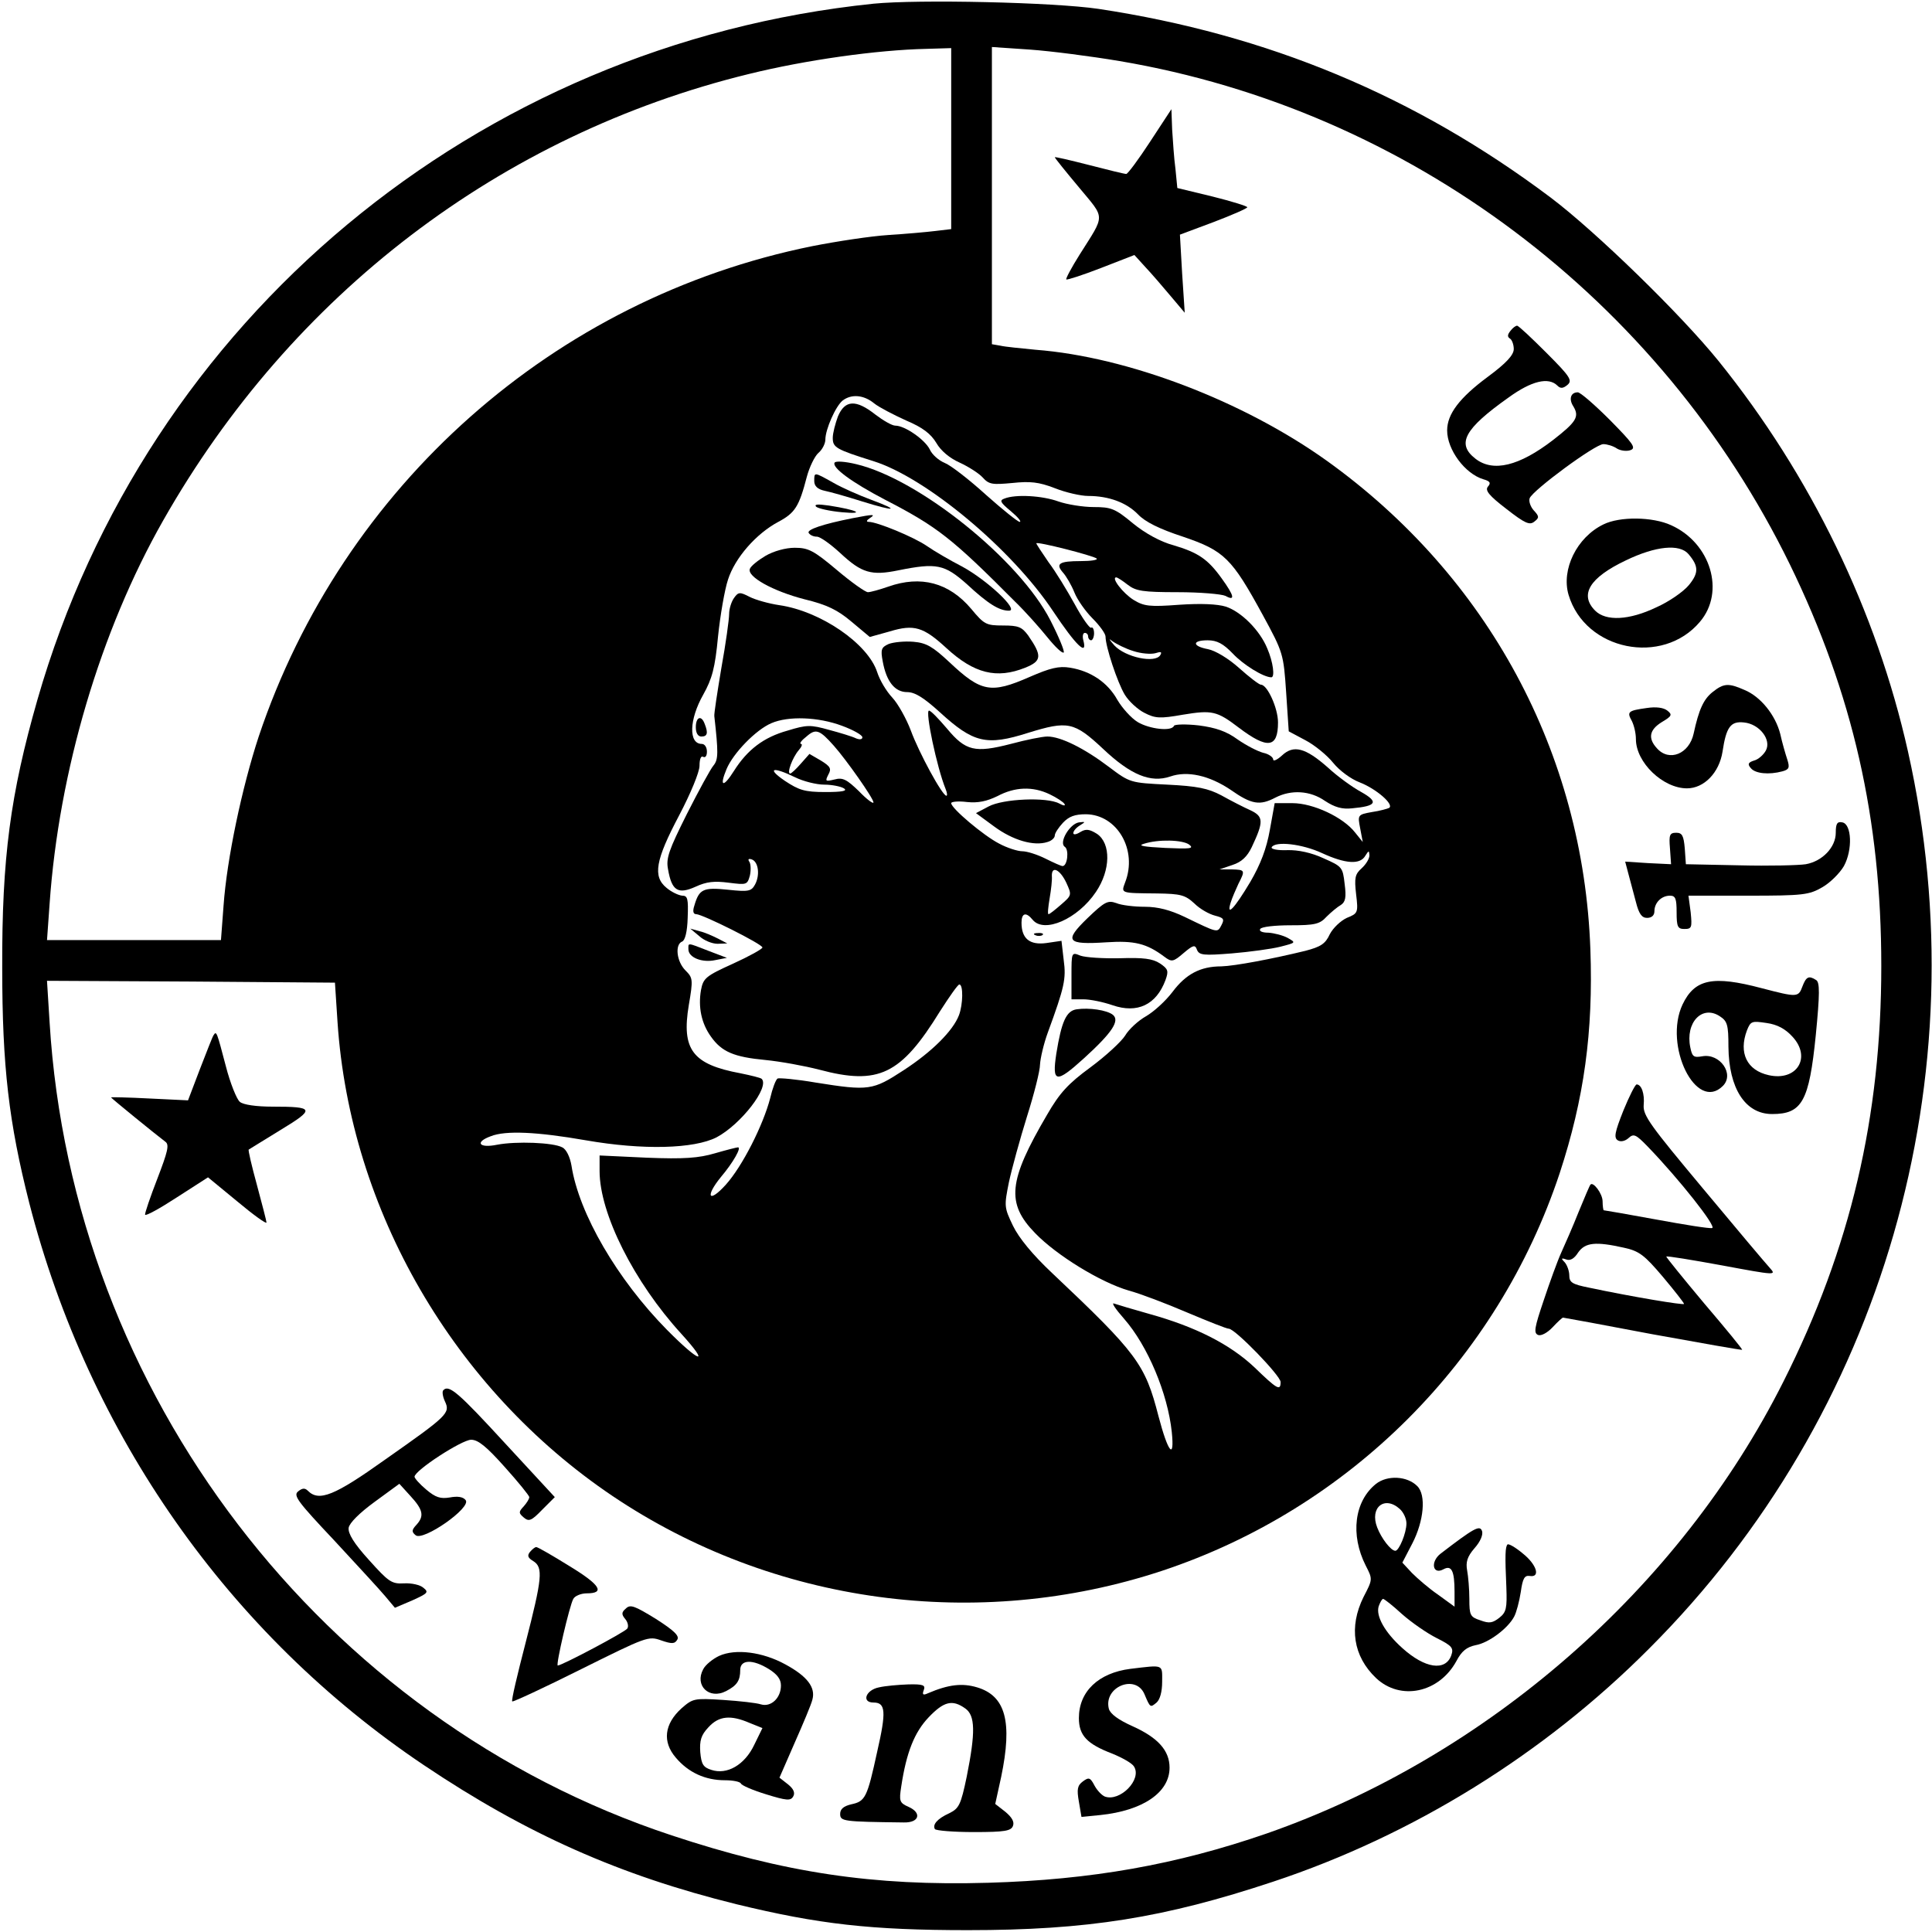
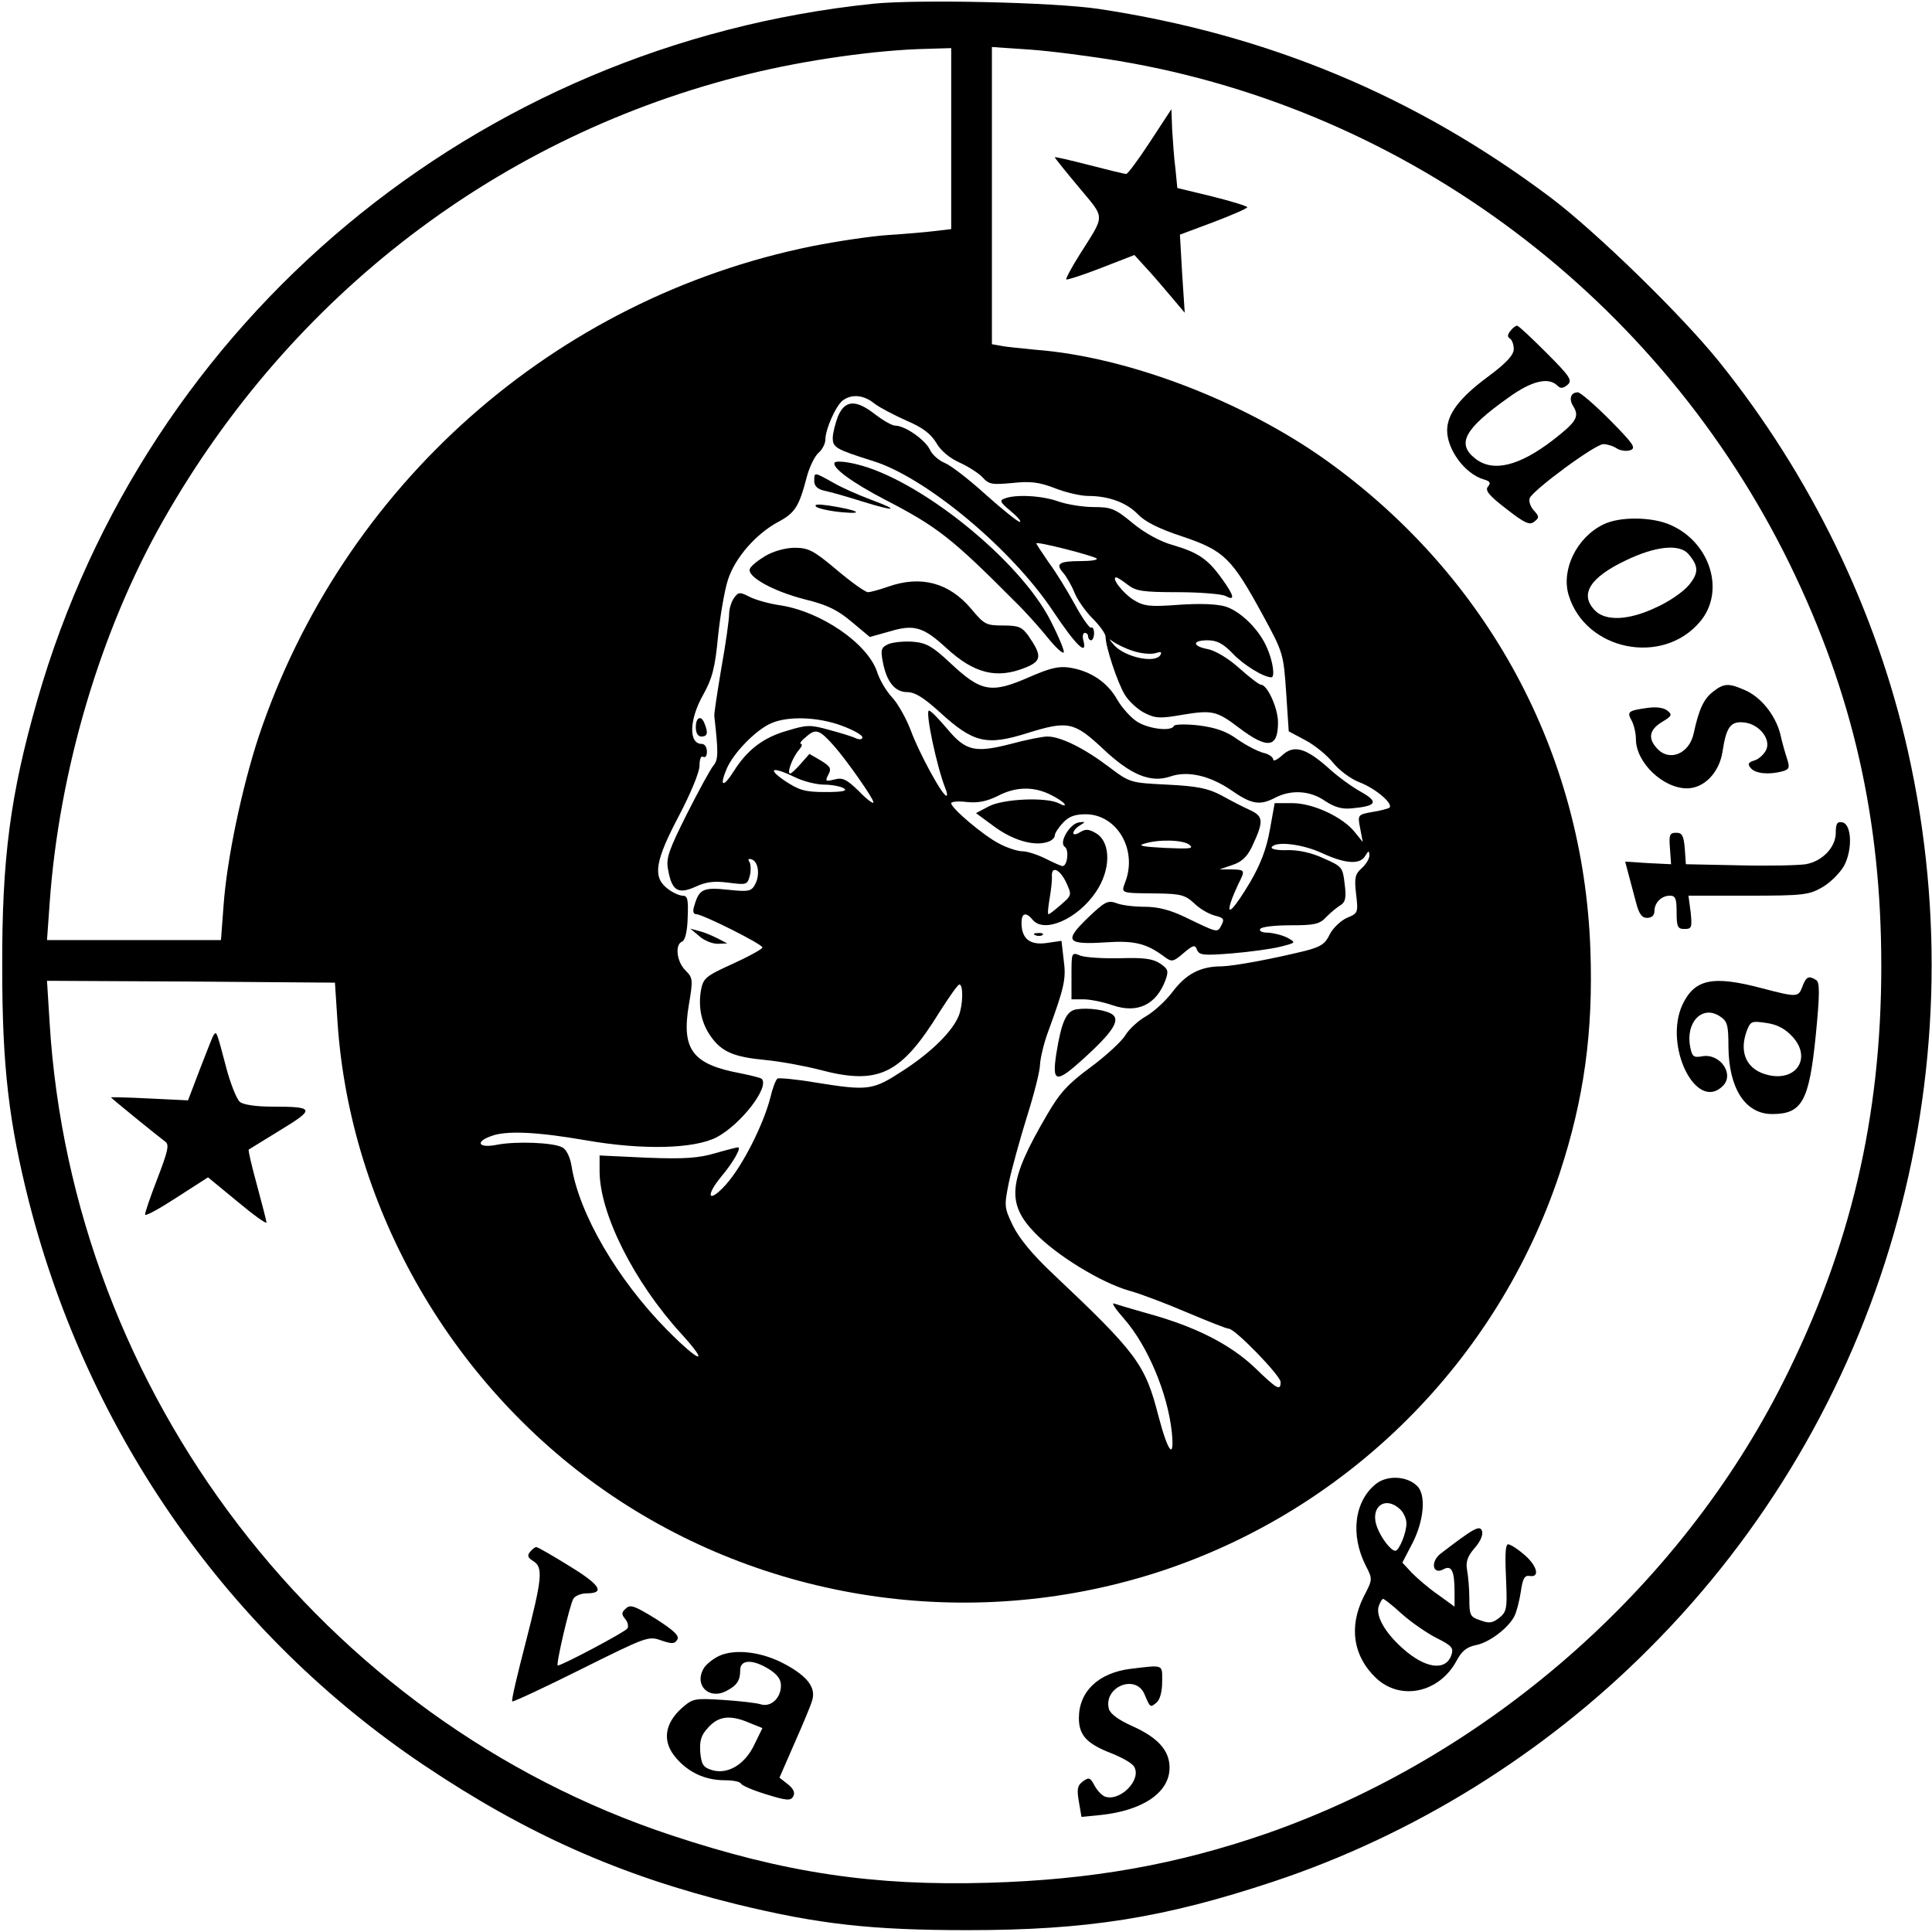
<svg xmlns="http://www.w3.org/2000/svg" version="1.0" width="522pt" height="522pt" viewBox="0 0 522 522" preserveAspectRatio="xMidYMid meet">
  <g transform="translate(0,522) scale(0.1,-0.1)" fill="#000000" stroke="none">
    <path d="M2360 5210 c-1074 -111 -1964 -853 -2259 -1881 -73 -255 -96 -427 -95 -724 0 -267 18 -418 73 -635 161 -626 539 -1165 1066 -1519 277 -186 529 -298 845 -376 222 -54 363 -70 625 -70 323 0 530 33 825 131 377 125 731 344 1015 629 633 632 897 1547 700 2425 -85 379 -262 745 -512 1055 -102 126 -330 348 -453 441 -366 275 -765 441 -1222 510 -122 18 -487 26 -608 14z m210 -364 l0 -245 -42 -5 c-24 -3 -81 -8 -128 -11 -47 -3 -139 -17 -205 -30 -698 -141 -1269 -648 -1496 -1325 -45 -137 -86 -330 -95 -457 l-7 -93 -235 0 -235 0 7 98 c25 358 137 737 307 1036 347 611 912 1042 1582 1206 154 38 346 65 480 68 l67 2 0 -244z m455 209 c781 -132 1460 -642 1811 -1360 170 -349 247 -688 247 -1085 0 -408 -83 -762 -264 -1122 -281 -560 -801 -1014 -1397 -1222 -243 -84 -473 -125 -752 -133 -311 -9 -550 27 -855 128 -944 312 -1620 1195 -1681 2197 l-7 112 389 -2 389 -3 7 -107 c34 -508 314 -991 743 -1280 434 -292 986 -367 1485 -202 506 168 906 568 1074 1074 66 201 91 382 83 605 -19 531 -277 1008 -712 1320 -225 161 -538 281 -787 300 -40 4 -83 8 -95 11 l-23 4 0 401 0 402 103 -7 c56 -4 165 -18 242 -31z m-663 -925 c14 -11 53 -31 86 -46 45 -19 67 -36 82 -61 12 -21 36 -41 63 -53 24 -11 52 -29 62 -40 17 -19 26 -20 80 -15 48 5 71 3 115 -14 30 -12 71 -21 90 -21 56 0 104 -18 135 -50 19 -20 57 -39 121 -60 112 -38 132 -58 216 -212 55 -101 56 -105 63 -209 l7 -105 45 -24 c25 -13 59 -41 75 -61 17 -21 48 -44 72 -53 44 -17 94 -60 79 -69 -4 -2 -25 -8 -46 -11 -39 -7 -39 -8 -32 -44 l7 -37 -21 26 c-32 41 -113 79 -169 79 l-48 0 -13 -72 c-9 -51 -25 -93 -53 -141 -43 -72 -65 -95 -53 -56 4 13 14 36 21 51 19 37 18 38 -18 39 l-33 0 35 12 c25 8 40 23 52 48 33 70 32 83 -4 100 -18 8 -53 26 -78 40 -36 19 -65 25 -146 29 -100 5 -101 5 -158 48 -66 50 -130 82 -166 82 -14 0 -58 -9 -99 -20 -97 -25 -122 -19 -172 41 -23 27 -44 49 -49 49 -11 0 21 -153 45 -212 4 -10 5 -18 2 -18 -11 0 -74 116 -96 176 -12 32 -35 73 -50 89 -16 17 -34 47 -41 69 -25 77 -153 165 -265 181 -27 4 -63 14 -79 22 -27 14 -31 14 -43 -3 -7 -10 -13 -29 -13 -43 0 -14 -9 -80 -21 -146 -11 -66 -20 -124 -19 -130 11 -98 11 -117 -2 -133 -8 -9 -40 -68 -72 -131 -49 -98 -57 -120 -51 -150 10 -58 27 -68 74 -47 30 14 51 16 90 11 48 -6 50 -6 57 19 3 13 3 30 -1 37 -5 7 -3 10 6 7 18 -6 23 -42 9 -68 -10 -18 -17 -20 -73 -14 -67 7 -78 2 -91 -43 -5 -15 -3 -23 5 -23 17 0 179 -81 179 -90 0 -4 -36 -24 -80 -44 -73 -33 -80 -39 -86 -71 -8 -46 1 -90 27 -126 29 -41 62 -55 147 -63 41 -4 106 -16 145 -26 161 -43 221 -14 327 158 25 39 48 72 52 72 11 0 10 -54 -1 -83 -16 -42 -73 -99 -150 -149 -83 -54 -93 -56 -237 -33 -52 9 -99 13 -103 11 -5 -3 -14 -27 -20 -53 -19 -73 -75 -184 -120 -234 -46 -51 -57 -33 -13 21 33 39 56 80 46 80 -3 0 -31 -7 -62 -16 -44 -13 -84 -16 -184 -12 l-128 6 0 -42 c0 -115 93 -300 221 -440 79 -87 50 -79 -39 11 -134 136 -238 314 -258 444 -4 23 -14 44 -25 49 -24 13 -124 17 -176 7 -49 -10 -61 7 -17 23 40 16 125 12 257 -11 155 -27 292 -23 353 8 66 35 144 136 122 158 -3 3 -28 9 -57 15 -130 24 -160 64 -140 184 12 70 11 74 -9 94 -24 24 -29 70 -9 78 8 3 14 27 15 64 2 52 0 60 -15 60 -10 1 -29 10 -42 21 -38 31 -30 75 34 196 31 59 55 117 55 134 0 18 4 28 10 24 6 -3 10 3 10 14 0 12 -6 21 -14 21 -36 0 -34 66 4 133 24 43 32 72 40 157 6 58 18 127 27 154 19 59 76 124 136 156 45 24 56 41 77 122 7 26 21 55 31 64 11 9 19 26 19 36 0 28 28 91 47 106 24 18 57 15 85 -8z m-87 -871 c30 -11 55 -25 55 -31 0 -6 -7 -7 -17 -3 -10 5 -43 15 -73 23 -50 14 -60 14 -112 -2 -65 -18 -109 -52 -145 -109 -29 -46 -40 -43 -20 5 18 43 79 106 121 124 46 20 127 17 191 -7z m-22 -54 c33 -37 107 -142 107 -153 0 -5 -18 8 -39 30 -33 32 -44 38 -66 32 -25 -6 -26 -5 -17 13 9 16 6 22 -20 38 l-31 18 -23 -26 c-13 -15 -26 -27 -29 -27 -10 0 6 43 23 63 8 9 11 17 6 17 -5 1 2 10 15 20 25 22 35 19 74 -25z m-105 -85 c22 -11 58 -20 79 -20 21 0 45 -5 53 -10 11 -7 -4 -10 -50 -10 -56 0 -71 5 -109 30 -50 34 -35 40 27 10z m688 -46 c19 -9 37 -21 40 -26 4 -6 -3 -5 -14 1 -33 18 -152 13 -191 -8 l-34 -18 49 -36 c50 -37 107 -54 144 -42 11 3 20 11 20 18 0 6 10 21 22 34 16 17 32 23 62 23 85 -1 140 -97 106 -184 -11 -30 -14 -29 87 -30 63 -1 75 -4 100 -27 15 -15 40 -29 56 -33 23 -6 26 -9 17 -26 -11 -21 -9 -21 -100 23 -38 18 -71 27 -107 27 -28 0 -63 4 -77 10 -23 8 -31 4 -78 -41 -64 -62 -56 -72 51 -65 76 5 109 -3 157 -39 20 -15 24 -14 52 10 26 22 31 23 36 9 6 -15 18 -16 94 -10 48 4 107 12 131 18 43 11 43 11 20 24 -13 7 -37 13 -52 14 -16 0 -26 4 -22 10 3 6 40 10 82 10 65 0 79 3 97 23 12 12 30 27 39 32 12 8 15 20 10 57 -5 45 -7 47 -57 69 -32 15 -69 23 -98 22 -27 -1 -45 3 -42 8 10 17 82 9 136 -16 63 -29 103 -32 117 -7 9 14 10 15 11 1 0 -9 -9 -24 -21 -35 -18 -16 -20 -26 -15 -70 6 -50 5 -52 -25 -64 -17 -8 -37 -27 -46 -44 -12 -26 -24 -34 -66 -45 -90 -22 -191 -41 -227 -42 -57 0 -96 -21 -132 -69 -19 -25 -51 -54 -72 -66 -21 -12 -46 -35 -56 -52 -10 -16 -52 -55 -94 -86 -60 -44 -83 -69 -117 -128 -105 -179 -111 -239 -32 -320 58 -60 177 -133 253 -155 30 -8 101 -35 157 -59 57 -24 107 -44 113 -44 17 0 140 -127 140 -144 0 -25 -9 -20 -71 40 -66 62 -158 109 -284 144 -43 12 -86 25 -95 28 -8 3 4 -15 27 -41 64 -73 118 -202 129 -306 8 -78 -10 -56 -36 43 -36 140 -57 169 -288 387 -52 49 -89 94 -105 127 -24 50 -24 53 -11 118 8 37 30 117 49 178 19 60 35 123 35 140 1 17 10 56 21 86 45 123 50 145 43 196 l-6 52 -41 -6 c-45 -6 -67 12 -67 55 0 26 12 30 30 8 31 -38 122 2 171 75 40 59 41 131 3 157 -21 13 -30 14 -45 5 -11 -7 -19 -8 -19 -3 0 6 8 15 18 21 16 10 15 10 -3 8 -25 -4 -55 -55 -38 -66 12 -8 7 -52 -6 -52 -4 0 -24 9 -46 20 -22 11 -50 20 -63 20 -12 0 -41 9 -63 21 -41 21 -129 95 -129 109 0 4 19 6 43 3 30 -3 53 2 82 16 47 25 95 27 141 5z m377 -136 c14 -11 3 -12 -65 -9 -58 3 -75 6 -58 11 40 13 105 11 123 -2z m-332 -103 c15 -33 15 -34 -14 -59 -16 -14 -31 -26 -34 -26 -3 0 -1 19 3 43 4 23 7 50 6 60 -1 29 22 18 39 -18z" />
    <path d="M3108 4838 c-32 -49 -61 -88 -65 -88 -5 0 -50 11 -100 24 -51 13 -93 23 -93 21 0 -2 29 -38 65 -81 72 -87 72 -71 2 -182 -22 -35 -38 -65 -36 -67 2 -2 45 12 94 31 l90 35 30 -33 c17 -18 47 -53 68 -78 l38 -45 -7 106 -6 105 91 34 c50 19 91 37 91 40 0 3 -42 16 -94 29 l-95 23 -5 51 c-4 29 -7 77 -9 107 l-2 55 -57 -87z" />
    <path d="M4081 4326 c-8 -10 -9 -16 -1 -21 5 -3 10 -16 10 -28 0 -16 -20 -38 -70 -75 -77 -57 -110 -101 -110 -145 0 -52 48 -117 98 -132 18 -5 21 -10 12 -20 -8 -10 3 -24 50 -60 50 -39 63 -45 76 -34 13 10 13 14 -2 30 -9 10 -14 25 -11 33 9 22 177 146 199 146 10 0 27 -5 37 -12 10 -6 27 -8 37 -4 15 6 6 18 -56 81 -41 41 -80 75 -87 75 -19 0 -25 -18 -12 -38 17 -28 8 -42 -55 -91 -91 -70 -162 -88 -210 -50 -51 40 -30 80 90 165 62 45 108 56 132 32 8 -8 15 -8 27 2 14 12 8 22 -57 87 -40 40 -75 73 -79 73 -4 0 -12 -6 -18 -14z" />
    <path d="M4332 3803 c-72 -35 -114 -122 -94 -190 45 -151 254 -193 355 -73 69 81 29 213 -78 261 -50 23 -139 24 -183 2z m230 -80 c28 -33 28 -51 1 -84 -15 -18 -54 -45 -88 -60 -73 -35 -136 -38 -165 -9 -43 43 -16 89 83 136 81 39 145 45 169 17z" />
    <path d="M4627 3350 c-24 -19 -37 -47 -51 -112 -12 -55 -66 -77 -99 -40 -25 27 -21 50 13 71 27 16 29 20 15 31 -10 8 -30 11 -56 7 -50 -7 -54 -10 -40 -35 6 -12 11 -33 11 -49 0 -63 73 -133 138 -133 46 0 87 42 96 99 10 67 22 83 58 79 42 -4 75 -47 59 -76 -6 -11 -20 -24 -32 -27 -16 -5 -18 -10 -8 -21 12 -14 48 -18 85 -8 18 5 20 10 13 32 -5 15 -14 46 -19 69 -13 51 -53 101 -97 119 -43 19 -56 18 -86 -6z" />
    <path d="M4960 2970 c0 -39 -36 -77 -81 -85 -19 -3 -99 -5 -179 -3 l-145 3 -3 43 c-3 34 -7 42 -23 42 -18 0 -20 -6 -17 -42 l3 -43 -62 3 -62 4 9 -34 c5 -18 14 -52 20 -75 8 -32 16 -43 30 -43 13 0 20 7 20 18 0 23 19 42 42 42 15 0 18 -8 18 -45 0 -39 3 -45 21 -45 20 0 21 4 17 45 l-6 45 162 0 c148 0 164 2 200 23 21 12 47 38 58 57 24 44 21 113 -4 118 -14 3 -18 -3 -18 -28z" />
    <path d="M4870 2555 c-11 -30 -14 -30 -110 -5 -132 35 -181 25 -214 -44 -52 -111 37 -292 109 -220 32 32 -8 89 -56 80 -23 -4 -27 -1 -32 24 -14 67 32 116 80 84 20 -13 23 -23 23 -82 1 -112 45 -182 118 -182 81 0 100 34 118 213 11 112 11 143 1 149 -20 13 -27 9 -37 -17z m-27 -136 c52 -56 12 -121 -64 -104 -59 13 -82 60 -59 121 10 25 13 26 53 20 29 -4 51 -16 70 -37z" />
    <path d="M577 2423 c-3 -4 -19 -46 -37 -92 l-32 -84 -104 5 c-57 3 -104 4 -104 3 0 -2 123 -102 147 -120 11 -8 6 -27 -22 -100 -19 -49 -34 -93 -33 -97 2 -4 40 17 86 47 l84 54 79 -65 c43 -36 79 -62 79 -57 0 4 -12 50 -26 102 -14 51 -24 94 -22 95 2 1 40 25 86 53 94 57 92 63 -22 63 -43 0 -79 5 -88 13 -8 6 -26 50 -38 97 -24 91 -25 96 -33 83z" />
-     <path d="M4386 2219 c-23 -58 -26 -73 -15 -80 8 -5 20 -2 29 6 14 13 20 10 52 -23 85 -88 187 -217 174 -220 -7 -2 -75 9 -151 23 -76 14 -140 25 -142 25 -1 0 -3 11 -3 24 0 21 -26 55 -33 45 -2 -2 -16 -35 -32 -74 -15 -38 -37 -88 -47 -110 -10 -22 -31 -80 -47 -128 -25 -74 -28 -89 -15 -94 8 -3 25 6 39 21 13 14 26 26 28 26 2 0 111 -20 242 -45 132 -24 240 -43 242 -42 1 2 -45 58 -103 126 -57 68 -103 125 -102 126 2 2 69 -9 151 -24 145 -27 147 -27 129 -7 -11 12 -92 108 -181 215 -142 170 -162 197 -160 225 3 31 -6 56 -19 56 -4 0 -20 -32 -36 -71z m1 -370 c42 -9 56 -20 106 -79 31 -37 57 -70 57 -73 0 -4 -139 19 -257 44 -45 9 -53 14 -53 33 0 12 -6 28 -12 35 -11 11 -10 13 4 8 11 -4 22 3 32 19 19 27 47 30 123 13z" />
-     <path d="M1198 1464 c-4 -3 -2 -17 4 -30 15 -32 9 -38 -162 -158 -136 -97 -178 -114 -208 -84 -8 8 -15 8 -27 -2 -13 -11 0 -28 98 -132 61 -66 124 -134 138 -151 l26 -31 47 20 c42 19 45 22 30 34 -9 8 -32 13 -52 12 -34 -2 -42 4 -95 63 -41 45 -57 72 -55 87 2 13 29 40 70 70 l67 49 30 -33 c34 -37 38 -54 16 -78 -13 -14 -13 -19 -2 -28 20 -17 152 75 135 95 -7 9 -22 11 -43 7 -25 -4 -38 0 -63 21 -18 15 -32 31 -32 35 0 17 128 100 153 100 19 0 42 -19 91 -74 36 -40 66 -77 66 -81 0 -5 -7 -16 -15 -25 -14 -15 -14 -18 0 -30 14 -12 21 -9 50 21 l34 34 -134 145 c-125 136 -152 160 -167 144z" />
    <path d="M3718 1211 c-59 -47 -70 -138 -28 -221 19 -37 19 -37 -6 -85 -40 -81 -28 -160 34 -219 66 -62 170 -40 217 46 14 27 28 38 52 43 35 6 87 45 104 77 6 11 14 41 18 67 5 36 10 45 24 43 30 -5 19 31 -19 61 -19 16 -38 27 -41 24 -6 -7 -7 -28 -3 -116 2 -56 0 -67 -19 -82 -18 -14 -27 -16 -51 -7 -28 9 -30 14 -30 58 0 26 -3 61 -6 77 -4 22 0 37 20 60 16 18 24 37 20 47 -6 16 -22 7 -112 -62 -28 -22 -21 -58 8 -42 22 12 30 -4 30 -61 l0 -40 -44 32 c-25 17 -56 44 -71 59 l-26 28 27 52 c31 60 38 131 13 155 -27 27 -80 30 -111 6z m64 -68 c10 -9 18 -26 18 -39 0 -26 -20 -74 -30 -74 -12 0 -38 34 -49 63 -21 54 20 87 61 50z m6 -284 c26 -23 68 -52 94 -65 42 -21 46 -27 39 -47 -16 -43 -71 -35 -132 20 -48 43 -72 87 -64 113 4 11 9 20 12 20 3 0 26 -18 51 -41z" />
    <path d="M1432 1027 c-8 -10 -6 -16 9 -25 27 -17 24 -46 -21 -221 -22 -85 -39 -156 -36 -158 2 -2 86 37 186 87 177 88 182 90 216 78 29 -10 37 -10 44 2 6 10 -8 24 -58 56 -57 35 -69 40 -81 28 -12 -10 -12 -16 -2 -28 7 -8 10 -20 6 -26 -5 -9 -177 -100 -188 -100 -6 0 32 163 42 180 4 8 21 15 36 15 51 0 37 23 -47 74 -45 28 -85 51 -89 51 -4 0 -11 -6 -17 -13z" />
    <path d="M1943 746 c-17 -8 -37 -24 -43 -36 -24 -44 16 -83 62 -59 29 15 38 28 38 57 0 28 33 30 78 2 22 -14 32 -27 32 -44 0 -34 -27 -59 -54 -51 -12 4 -57 9 -102 12 -79 5 -82 4 -113 -23 -46 -42 -52 -90 -15 -133 34 -40 79 -61 133 -61 22 0 41 -4 43 -9 2 -5 32 -18 68 -29 55 -17 66 -18 73 -6 6 10 1 21 -14 33 l-23 18 41 94 c23 52 45 104 48 117 9 33 -14 63 -73 95 -62 34 -135 43 -179 23z m82 -181 l35 -14 -22 -45 c-26 -55 -74 -82 -116 -68 -22 7 -27 15 -30 48 -2 31 2 46 22 67 28 31 60 34 111 12z" />
    <path d="M3054 711 c-86 -11 -139 -61 -139 -133 0 -47 22 -70 90 -96 27 -11 54 -26 59 -35 22 -35 -38 -96 -79 -81 -9 4 -21 17 -28 30 -11 21 -15 23 -31 11 -15 -11 -17 -21 -11 -55 l7 -41 51 5 c115 12 187 61 187 128 0 46 -31 81 -100 112 -38 17 -60 33 -64 47 -15 59 72 95 96 40 16 -38 16 -37 33 -23 9 8 15 29 15 56 0 48 6 46 -86 35z" />
-     <path d="M2375 661 c-36 -7 -48 -41 -15 -41 33 0 35 -24 10 -133 -27 -124 -32 -134 -70 -142 -21 -5 -30 -13 -30 -26 0 -20 8 -21 172 -23 42 -1 49 26 13 42 -25 11 -26 16 -20 55 14 93 36 147 74 187 41 43 64 49 99 24 27 -19 28 -64 4 -184 -16 -77 -21 -86 -47 -99 -33 -15 -46 -31 -39 -43 3 -4 50 -8 105 -8 84 0 101 3 106 17 4 11 -3 23 -21 38 l-27 21 16 73 c31 149 12 219 -65 242 -40 12 -77 8 -133 -16 -13 -6 -16 -4 -11 9 5 13 -2 16 -42 15 -27 -1 -62 -4 -79 -8z" />
    <path d="M2264 4095 c-7 -19 -14 -45 -14 -58 0 -26 8 -31 110 -63 143 -45 374 -238 485 -405 62 -93 94 -124 82 -79 -3 11 -1 20 4 20 5 0 9 -4 9 -10 0 -5 4 -10 8 -10 4 0 8 9 8 19 0 11 -4 18 -8 15 -4 -2 -24 26 -44 63 -21 38 -52 89 -71 114 -18 26 -33 49 -33 51 0 6 153 -33 163 -41 4 -4 -15 -7 -43 -7 -58 0 -69 -7 -48 -31 9 -10 23 -34 31 -54 8 -20 30 -51 49 -70 19 -19 35 -41 35 -49 0 -27 32 -124 52 -157 11 -18 35 -40 53 -49 29 -15 42 -16 104 -5 79 13 92 10 151 -35 78 -59 106 -55 106 14 0 39 -29 102 -46 102 -5 0 -31 20 -59 45 -29 26 -64 47 -84 51 -43 8 -44 24 -1 24 25 0 42 -9 68 -36 28 -30 83 -64 104 -64 10 0 5 41 -11 78 -20 49 -70 99 -112 113 -23 7 -67 9 -126 5 -80 -6 -95 -4 -123 13 -29 18 -62 61 -47 61 3 0 17 -9 31 -20 22 -17 41 -20 135 -20 60 0 118 -5 129 -10 27 -15 24 0 -10 47 -38 53 -64 70 -131 90 -34 9 -76 32 -109 59 -48 40 -59 44 -106 44 -29 0 -72 7 -95 15 -44 16 -116 20 -146 8 -14 -5 -12 -10 17 -34 19 -16 30 -29 24 -29 -5 0 -46 33 -91 73 -44 40 -94 79 -111 86 -17 7 -35 23 -41 37 -13 26 -67 64 -93 64 -9 0 -33 14 -54 30 -52 41 -82 40 -101 -5z m798 -634 c21 -7 47 -9 59 -6 16 5 19 4 14 -5 -14 -23 -94 -6 -124 26 -14 16 -17 21 -6 12 11 -8 37 -21 57 -27z" />
    <path d="M2255 3970 c-8 -13 46 -53 136 -100 141 -73 180 -103 351 -275 28 -27 67 -71 88 -97 21 -26 40 -44 44 -41 3 3 -13 42 -36 87 -84 164 -355 382 -525 422 -29 7 -55 9 -58 4z" />
    <path d="M2200 3920 c0 -13 9 -22 28 -26 15 -3 61 -16 102 -29 90 -28 104 -25 23 5 -32 12 -78 32 -102 46 -52 29 -51 29 -51 4z" />
    <path d="M2205 3851 c6 -5 37 -12 70 -15 65 -6 42 6 -35 18 -29 4 -41 4 -35 -3z" />
-     <path d="M2304 3820 c-81 -16 -125 -31 -119 -40 4 -6 13 -10 22 -10 9 0 37 -20 64 -45 57 -53 83 -61 156 -46 104 21 125 16 185 -37 58 -54 88 -72 114 -72 29 0 -58 82 -126 119 -33 17 -76 42 -96 56 -35 24 -134 65 -157 65 -7 0 -6 4 3 10 17 11 11 11 -46 0z" />
    <path d="M2068 3718 c-20 -12 -39 -27 -42 -35 -8 -21 62 -60 147 -82 62 -15 90 -29 128 -61 l49 -41 54 15 c66 20 91 12 153 -45 75 -69 136 -84 213 -53 45 18 46 32 8 87 -17 23 -26 27 -68 27 -46 0 -51 3 -86 45 -60 71 -136 91 -224 60 -23 -8 -48 -15 -55 -15 -7 0 -45 27 -84 60 -63 53 -77 60 -114 60 -24 0 -57 -9 -79 -22z" />
    <path d="M2401 3480 c-20 -9 -22 -15 -16 -47 10 -55 33 -83 66 -83 21 0 45 -15 89 -55 90 -82 125 -91 238 -55 107 33 124 30 202 -43 75 -71 129 -93 182 -75 46 16 105 3 163 -36 57 -40 79 -43 121 -21 43 22 94 19 134 -9 26 -17 46 -23 73 -20 66 6 73 17 25 44 -24 13 -64 42 -90 66 -61 54 -93 62 -124 33 -13 -12 -24 -17 -24 -11 0 6 -12 15 -27 18 -15 4 -46 20 -69 36 -30 22 -59 32 -105 38 -35 4 -65 3 -67 -1 -6 -16 -66 -9 -98 10 -18 11 -42 38 -55 60 -26 47 -72 78 -128 87 -30 5 -54 -1 -109 -25 -105 -46 -131 -41 -217 40 -45 42 -62 52 -97 55 -24 2 -54 -1 -67 -6z" />
    <path d="M1880 3255 c0 -16 6 -25 15 -25 16 0 19 9 9 34 -9 25 -24 19 -24 -9z" />
    <path d="M1889 2691 c13 -12 35 -21 50 -21 l26 1 -25 13 c-14 7 -36 17 -50 20 l-25 7 24 -20z" />
-     <path d="M1860 2655 c0 -22 37 -37 73 -29 l31 6 -50 19 c-59 23 -54 22 -54 4z" />
    <path d="M2798 2693 c7 -3 16 -2 19 1 4 3 -2 6 -13 5 -11 0 -14 -3 -6 -6z" />
    <path d="M2895 2584 l0 -64 32 0 c18 0 53 -7 79 -16 67 -23 118 1 143 68 9 25 7 30 -15 45 -20 13 -45 16 -108 14 -45 -1 -93 2 -107 7 -24 10 -24 9 -24 -54z" />
    <path d="M2909 2493 c-28 -4 -41 -33 -55 -120 -12 -79 -1 -81 74 -13 77 70 98 102 79 118 -16 13 -65 20 -98 15z" />
  </g>
</svg>